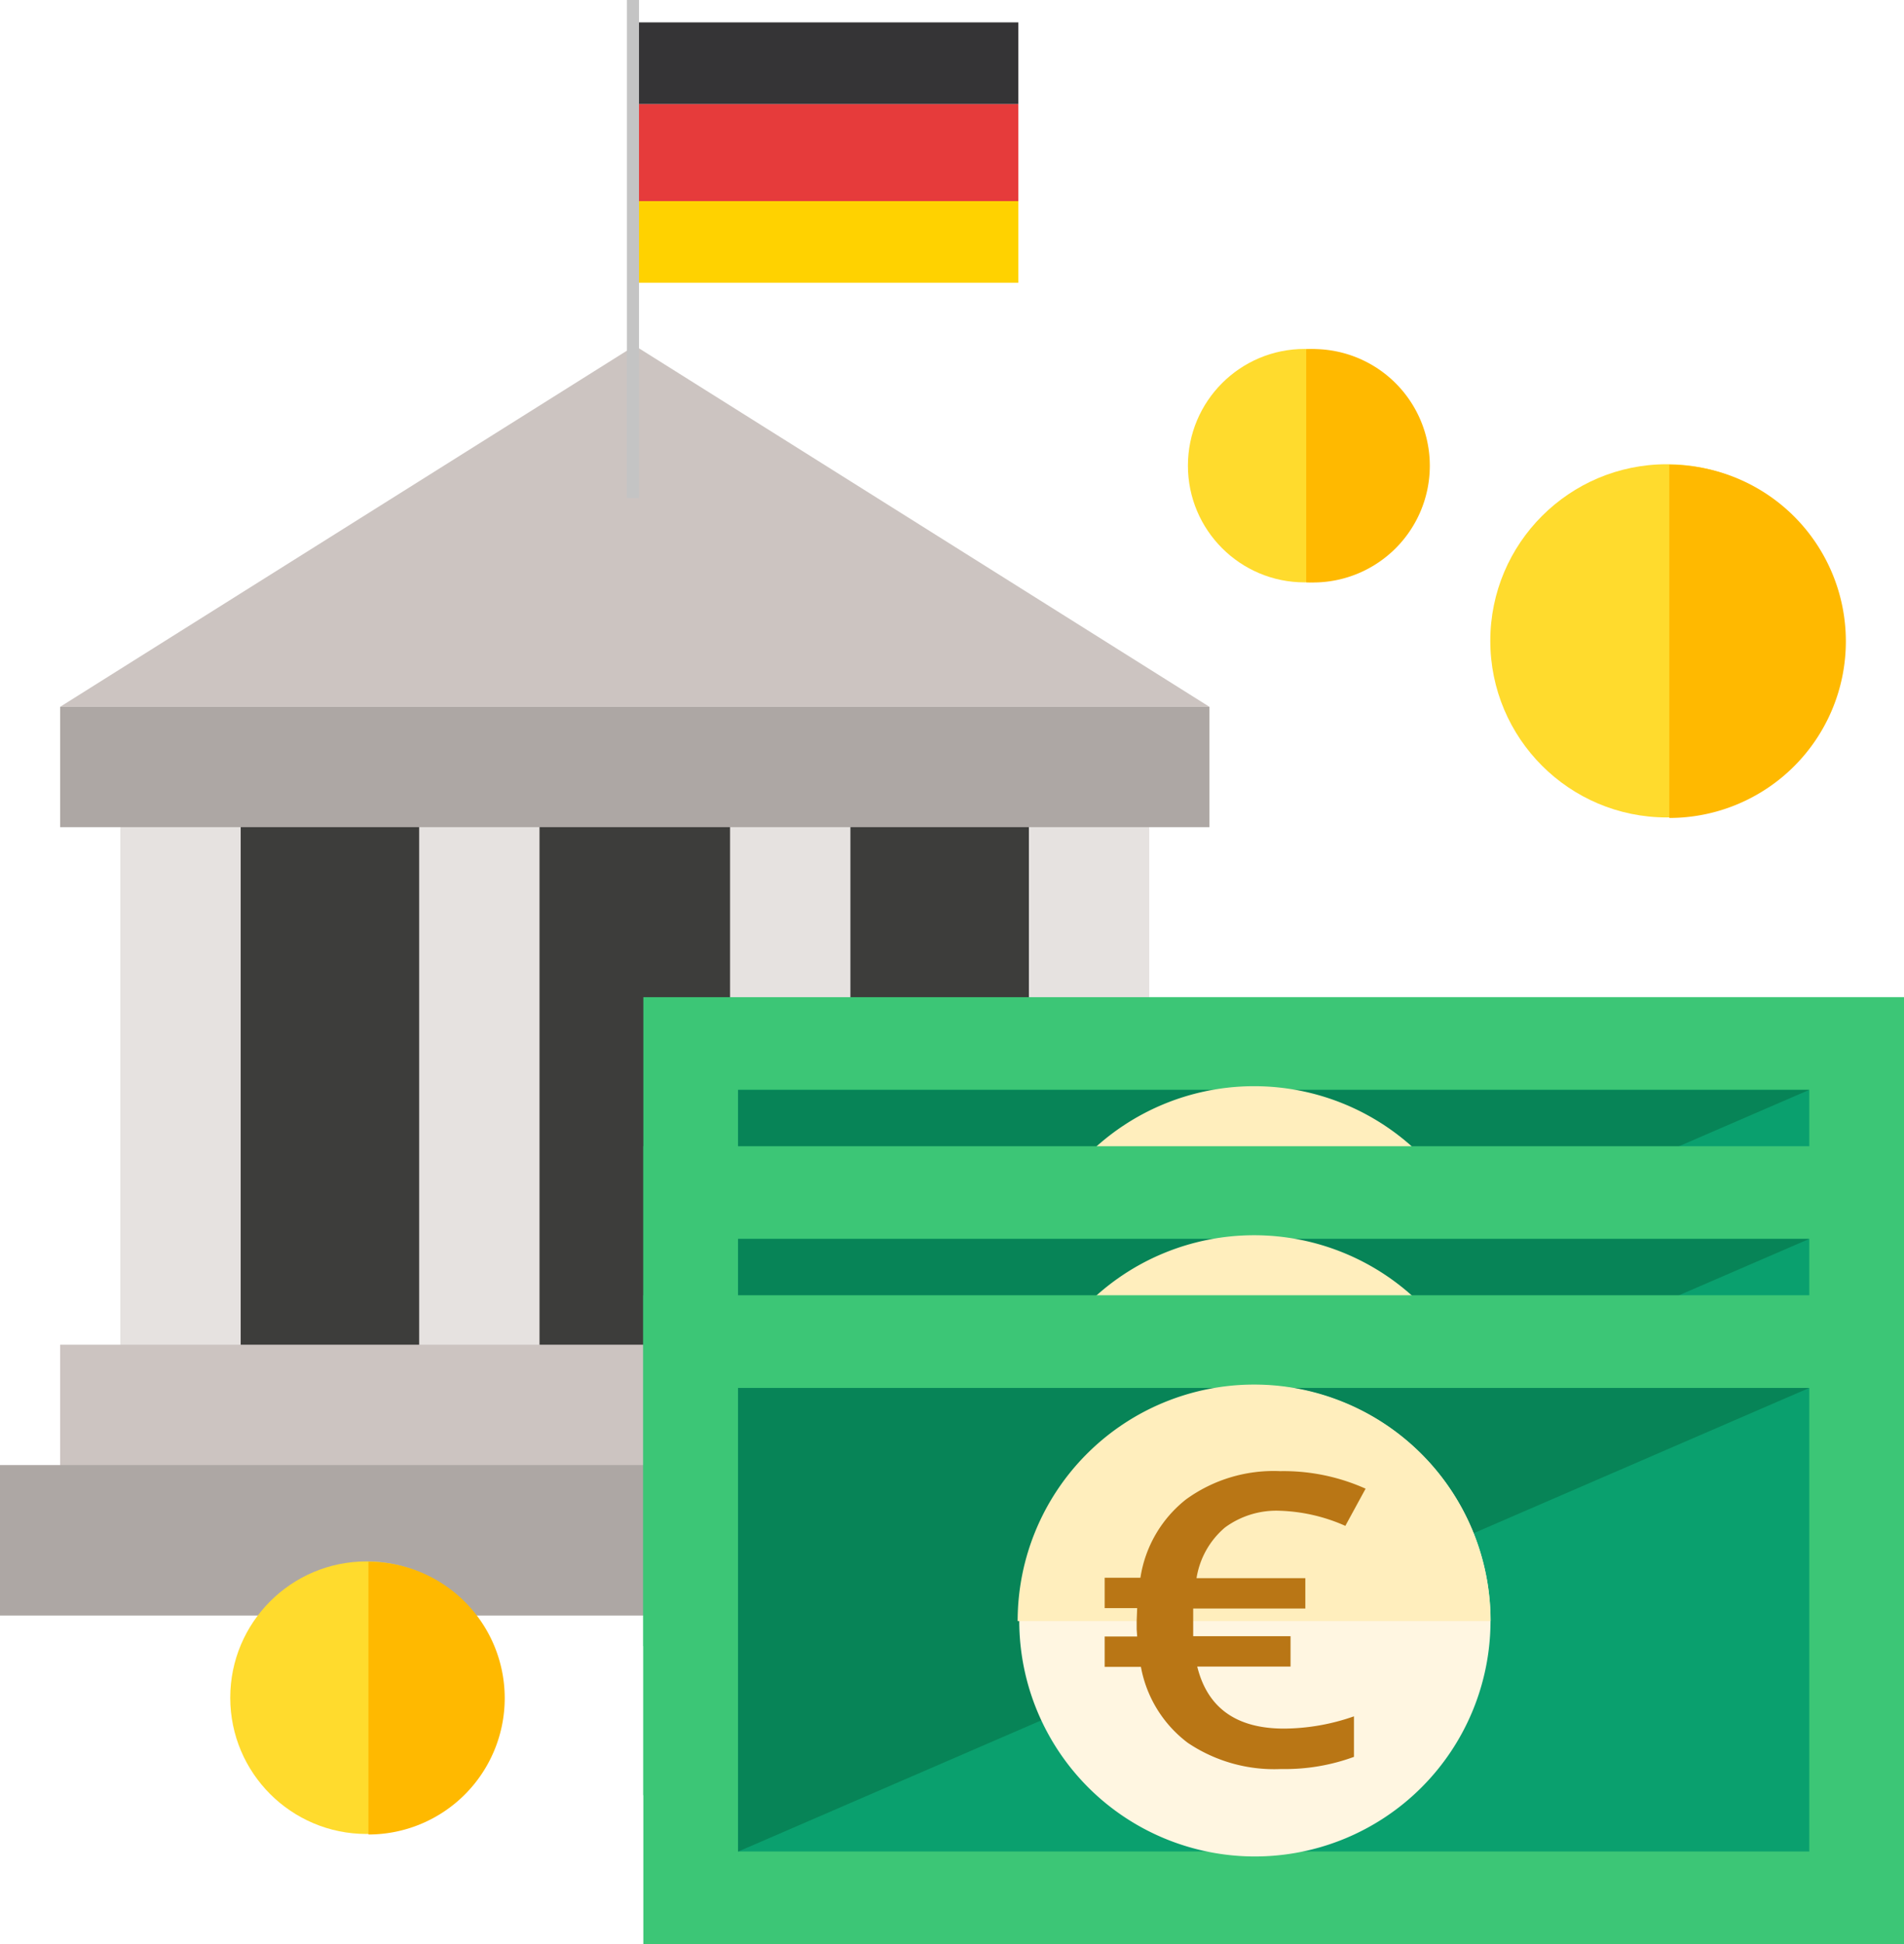
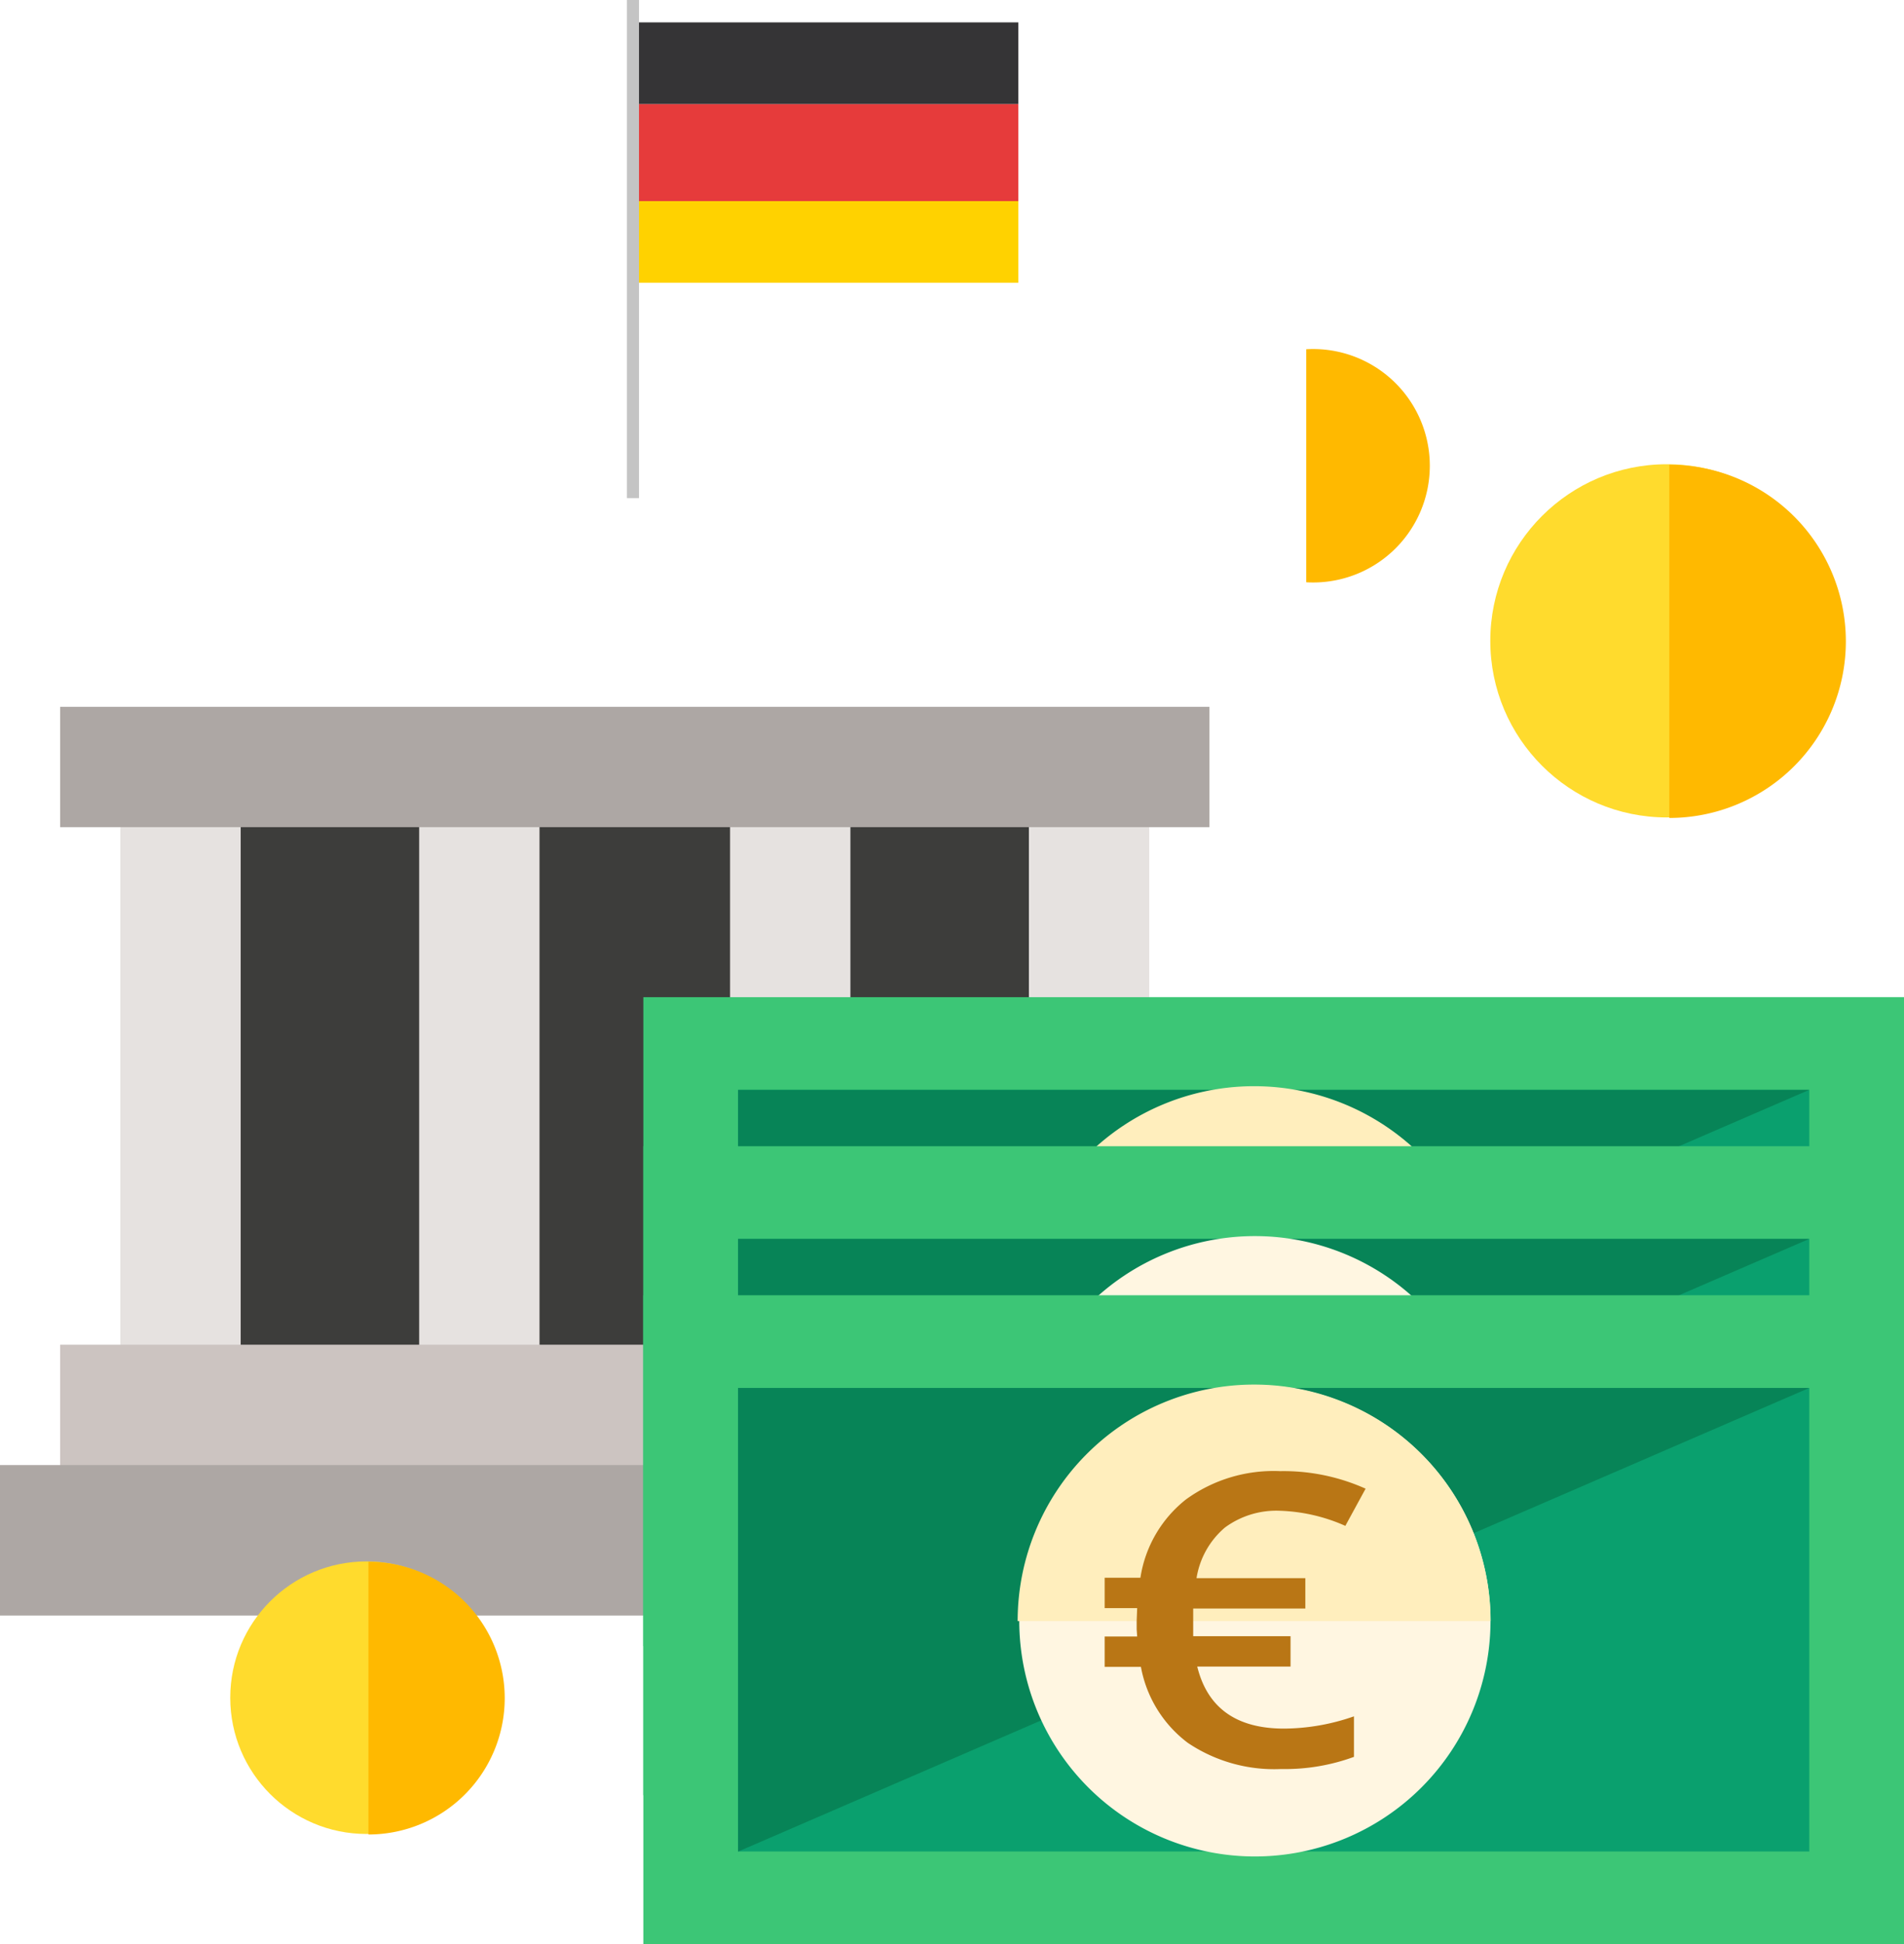
<svg xmlns="http://www.w3.org/2000/svg" viewBox="0 0 187.96 191.9">
  <defs>
    <style>.cls-1{fill:#3d3d3b}.cls-2{fill:#e6e2e0}.cls-3{fill:#ccc4c1}.cls-4{fill:#ada7a4}.cls-5{fill:#3cc676}.cls-6{fill:#0aa06e}.cls-7{fill:#078457}.cls-8{fill:#fff6e1}.cls-9{fill:#ffeebd}.cls-10{fill:#b97615}.cls-11{fill:#ffdb2d}.cls-12{fill:#ffb900}.cls-13{fill:#ffd200}.cls-14{fill:#353436}.cls-15{fill:#e63b3b}.cls-16{fill:#c4c4c4}</style>
  </defs>
  <title>banking---im-online-casino-bezahlen---alle-zahlungsmethoden-auf-einenblick</title>
  <g id="Layer_2" data-name="Layer 2">
    <g id="Layer_2-2" data-name="Layer 2">
      <g id="_Group_" data-name="&lt;Group&gt;">
        <path id="_Path_" data-name="&lt;Path&gt;" class="cls-1" d="M17.82 78.37h89.69v58.81H17.82z" />
        <g id="_Group_2" data-name="&lt;Group&gt;">
          <path id="_Path_2" data-name="&lt;Path&gt;" class="cls-2" d="M11.88 78.37h11.88v58.81H11.88z" />
          <path id="_Path_3" data-name="&lt;Path&gt;" class="cls-2" d="M101.57 78.37h11.88v58.81H101.57z" />
          <path id="_Path_4" data-name="&lt;Path&gt;" class="cls-2" d="M72.07 78.37h11.88v58.81H72.07z" />
          <path id="_Path_5" data-name="&lt;Path&gt;" class="cls-2" d="M41.38 78.37h11.88v58.81H41.38z" />
        </g>
        <path id="_Path_6" data-name="&lt;Path&gt;" class="cls-3" d="M5.94 132.72h113.45v17.82H5.94z" />
-         <path id="_Path_7" data-name="&lt;Path&gt;" class="cls-3" d="M119.39 69.76H5.94L62.67 34.12 119.39 69.76z" />
        <g id="_Group_3" data-name="&lt;Group&gt;">
          <path id="_Path_8" data-name="&lt;Path&gt;" class="cls-4" d="M5.94 69.76h113.45v11.88H5.94z" />
          <path id="_Path_9" data-name="&lt;Path&gt;" class="cls-4" d="M0 144.6h125.33v14.85H0z" />
        </g>
      </g>
      <g id="_Group_4" data-name="&lt;Group&gt;">
        <g id="_Group_5" data-name="&lt;Group&gt;">
          <path id="_Path_10" data-name="&lt;Path&gt;" class="cls-5" d="M63.51 98.42h124.45v64.05H63.51z" />
          <path id="_Path_11" data-name="&lt;Path&gt;" class="cls-6" d="M72.87 107.57h105.74v45.75H72.87z" />
          <path id="_Path_12" data-name="&lt;Path&gt;" class="cls-7" d="M72.86 153.32V107.57H178.6" />
          <path id="_Compound_Path_" data-name="&lt;Compound Path&gt;" class="cls-8" d="M123.88 107.29a23.26 23.26.0 1 1-23.26 23.26 23.26 23.26.0 0 1 23.26-23.26zm0 0" />
          <path id="_Path_13" data-name="&lt;Path&gt;" class="cls-9" d="M100.46 130.55a23.34 23.34.0 0 1 46.69.0" />
          <g id="_Group_6" data-name="&lt;Group&gt;">
            <path id="_Path_14" data-name="&lt;Path&gt;" class="cls-10" d="M126.38 115.78a19.75 19.75.0 0 1 8.43 1.73l-2 3.67a17.19 17.19.0 0 0-6.45-1.49 8.55 8.55.0 0 0-5.43 1.65 8.24 8.24.0 0 0-2.81 5h10.74v3H117.79v.89 1.07.77h9.61v3h-9.21q1.51 6.12 8.57 6.12a21.19 21.19.0 0 0 6.9-1.21v4a19.74 19.74.0 0 1-7.18 1.2 15.28 15.28.0 0 1-9.23-2.59 12.1 12.1.0 0 1-4.62-7.49h-3.58v-3h3.21l-.05-.72v-.73l.05-1.28h-3.21v-3h3.53a12.18 12.18.0 0 1 4.5-7.73A14.72 14.72.0 0 1 126.38 115.78z" />
          </g>
        </g>
      </g>
      <g id="_Group_7" data-name="&lt;Group&gt;">
        <g id="_Group_8" data-name="&lt;Group&gt;">
          <path id="_Path_15" data-name="&lt;Path&gt;" class="cls-5" d="M63.51 113.13h124.45v64.05H63.51z" />
          <path id="_Path_16" data-name="&lt;Path&gt;" class="cls-6" d="M72.87 122.28h105.74v45.75H72.87z" />
          <path id="_Path_17" data-name="&lt;Path&gt;" class="cls-7" d="M72.86 168.03V122.28H178.6" />
          <path id="_Compound_Path_2" data-name="&lt;Compound Path&gt;" class="cls-8" d="M123.88 122a23.26 23.26.0 1 1-23.26 23.26A23.26 23.26.0 0 1 123.88 122zm0 0" />
-           <path id="_Path_18" data-name="&lt;Path&gt;" class="cls-9" d="M100.46 145.26a23.34 23.34.0 0 1 46.69.0" />
          <g id="_Group_9" data-name="&lt;Group&gt;">
            <path id="_Path_19" data-name="&lt;Path&gt;" class="cls-10" d="M126.38 130.49a19.75 19.75.0 0 1 8.43 1.73l-2 3.67a17.19 17.19.0 0 0-6.45-1.49A8.55 8.55.0 0 0 121 136a8.24 8.24.0 0 0-2.81 5h10.74v3H117.79v.89V146v.77h9.61v3h-9.21q1.51 6.12 8.57 6.12a21.19 21.19.0 0 0 6.9-1.21v4a19.74 19.74.0 0 1-7.18 1.2 15.28 15.28.0 0 1-9.23-2.59 12.1 12.1.0 0 1-4.62-7.49h-3.58v-3h3.21l-.05-.72v-.73l.05-1.28h-3.21v-3h3.53a12.18 12.18.0 0 1 4.5-7.73A14.72 14.72.0 0 1 126.38 130.49z" />
          </g>
        </g>
      </g>
      <g id="_Group_10" data-name="&lt;Group&gt;">
        <g id="_Group_11" data-name="&lt;Group&gt;">
          <path id="_Path_20" data-name="&lt;Path&gt;" class="cls-5" d="M63.51 127.84h124.45v64.05H63.51z" />
          <path id="_Path_21" data-name="&lt;Path&gt;" class="cls-6" d="M72.87 136.99h105.74v45.75H72.87z" />
          <path id="_Path_22" data-name="&lt;Path&gt;" class="cls-7" d="M72.86 182.75V136.99H178.6" />
          <path id="_Compound_Path_3" data-name="&lt;Compound Path&gt;" class="cls-8" d="M123.88 136.71A23.26 23.26.0 1 1 100.62 160a23.26 23.26.0 0 1 23.26-23.26zm0 0" />
          <path id="_Path_23" data-name="&lt;Path&gt;" class="cls-9" d="M100.46 160a23.34 23.34.0 0 1 46.69.0" />
          <g id="_Group_12" data-name="&lt;Group&gt;">
            <path id="_Path_24" data-name="&lt;Path&gt;" class="cls-10" d="M126.38 145.2a19.75 19.75.0 0 1 8.43 1.73l-2 3.67a17.19 17.19.0 0 0-6.45-1.49 8.55 8.55.0 0 0-5.43 1.65 8.24 8.24.0 0 0-2.81 5h10.74v3H117.79v.89 1.07.77h9.61v3h-9.21q1.51 6.12 8.57 6.12a21.19 21.19.0 0 0 6.9-1.21v4a19.74 19.74.0 0 1-7.18 1.2 15.28 15.28.0 0 1-9.23-2.59 12.1 12.1.0 0 1-4.62-7.49h-3.58v-3h3.21l-.05-.72V160l.05-1.28h-3.21v-3h3.53a12.18 12.18.0 0 1 4.5-7.73A14.72 14.72.0 0 1 126.38 145.2z" />
          </g>
        </g>
      </g>
      <g id="_Group_13" data-name="&lt;Group&gt;">
        <g id="_Group_14" data-name="&lt;Group&gt;">
          <g id="_Group_15" data-name="&lt;Group&gt;">
            <circle id="_Ellipse_" data-name="&lt;Ellipse&gt;" class="cls-11" cx="164.55" cy="63.25" r="17.43" />
          </g>
          <path id="_Path_25" data-name="&lt;Path&gt;" class="cls-12" d="M164.79 45.87a17.43 17.43.0 1 1 0 34.86z" />
        </g>
      </g>
      <g id="_Group_16" data-name="&lt;Group&gt;">
        <g id="_Group_17" data-name="&lt;Group&gt;">
          <g id="_Group_18" data-name="&lt;Group&gt;">
-             <circle id="_Ellipse_2" data-name="&lt;Ellipse&gt;" class="cls-11" cx="128.79" cy="45.96" r="11.52" />
-           </g>
+             </g>
          <path id="_Path_26" data-name="&lt;Path&gt;" class="cls-12" d="M128.95 34.47a11.52 11.52.0 1 1 0 23z" />
        </g>
      </g>
      <g id="_Group_19" data-name="&lt;Group&gt;">
        <g id="_Group_20" data-name="&lt;Group&gt;">
          <g id="_Group_21" data-name="&lt;Group&gt;">
            <circle id="_Ellipse_3" data-name="&lt;Ellipse&gt;" class="cls-11" cx="36.18" cy="167.56" r="13.45" />
          </g>
-           <path id="_Path_27" data-name="&lt;Path&gt;" class="cls-12" d="M36.37 154.15a13.45 13.45.0 0 1 0 26.91z" />
+           <path id="_Path_27" data-name="&lt;Path&gt;" class="cls-12" d="M36.37 154.15a13.45 13.45.0 0 1 0 26.91" />
        </g>
      </g>
      <g id="_Group_22" data-name="&lt;Group&gt;">
        <g id="_Group_23" data-name="&lt;Group&gt;">
          <path id="_Path_28" data-name="&lt;Path&gt;" class="cls-13" d="M63.08 19.84h37.45v8.07H63.08z" />
          <path id="_Path_29" data-name="&lt;Path&gt;" class="cls-14" d="M63.08 2.21h37.45v8.07H63.08z" />
          <path id="_Path_30" data-name="&lt;Path&gt;" class="cls-15" d="M63.08 10.28h37.45v9.57H63.08z" />
        </g>
        <path id="_Rectangle_" data-name="&lt;Rectangle&gt;" class="cls-16" d="M61.89.0h1.19v49.16H61.89z" />
      </g>
    </g>
  </g>
</svg>